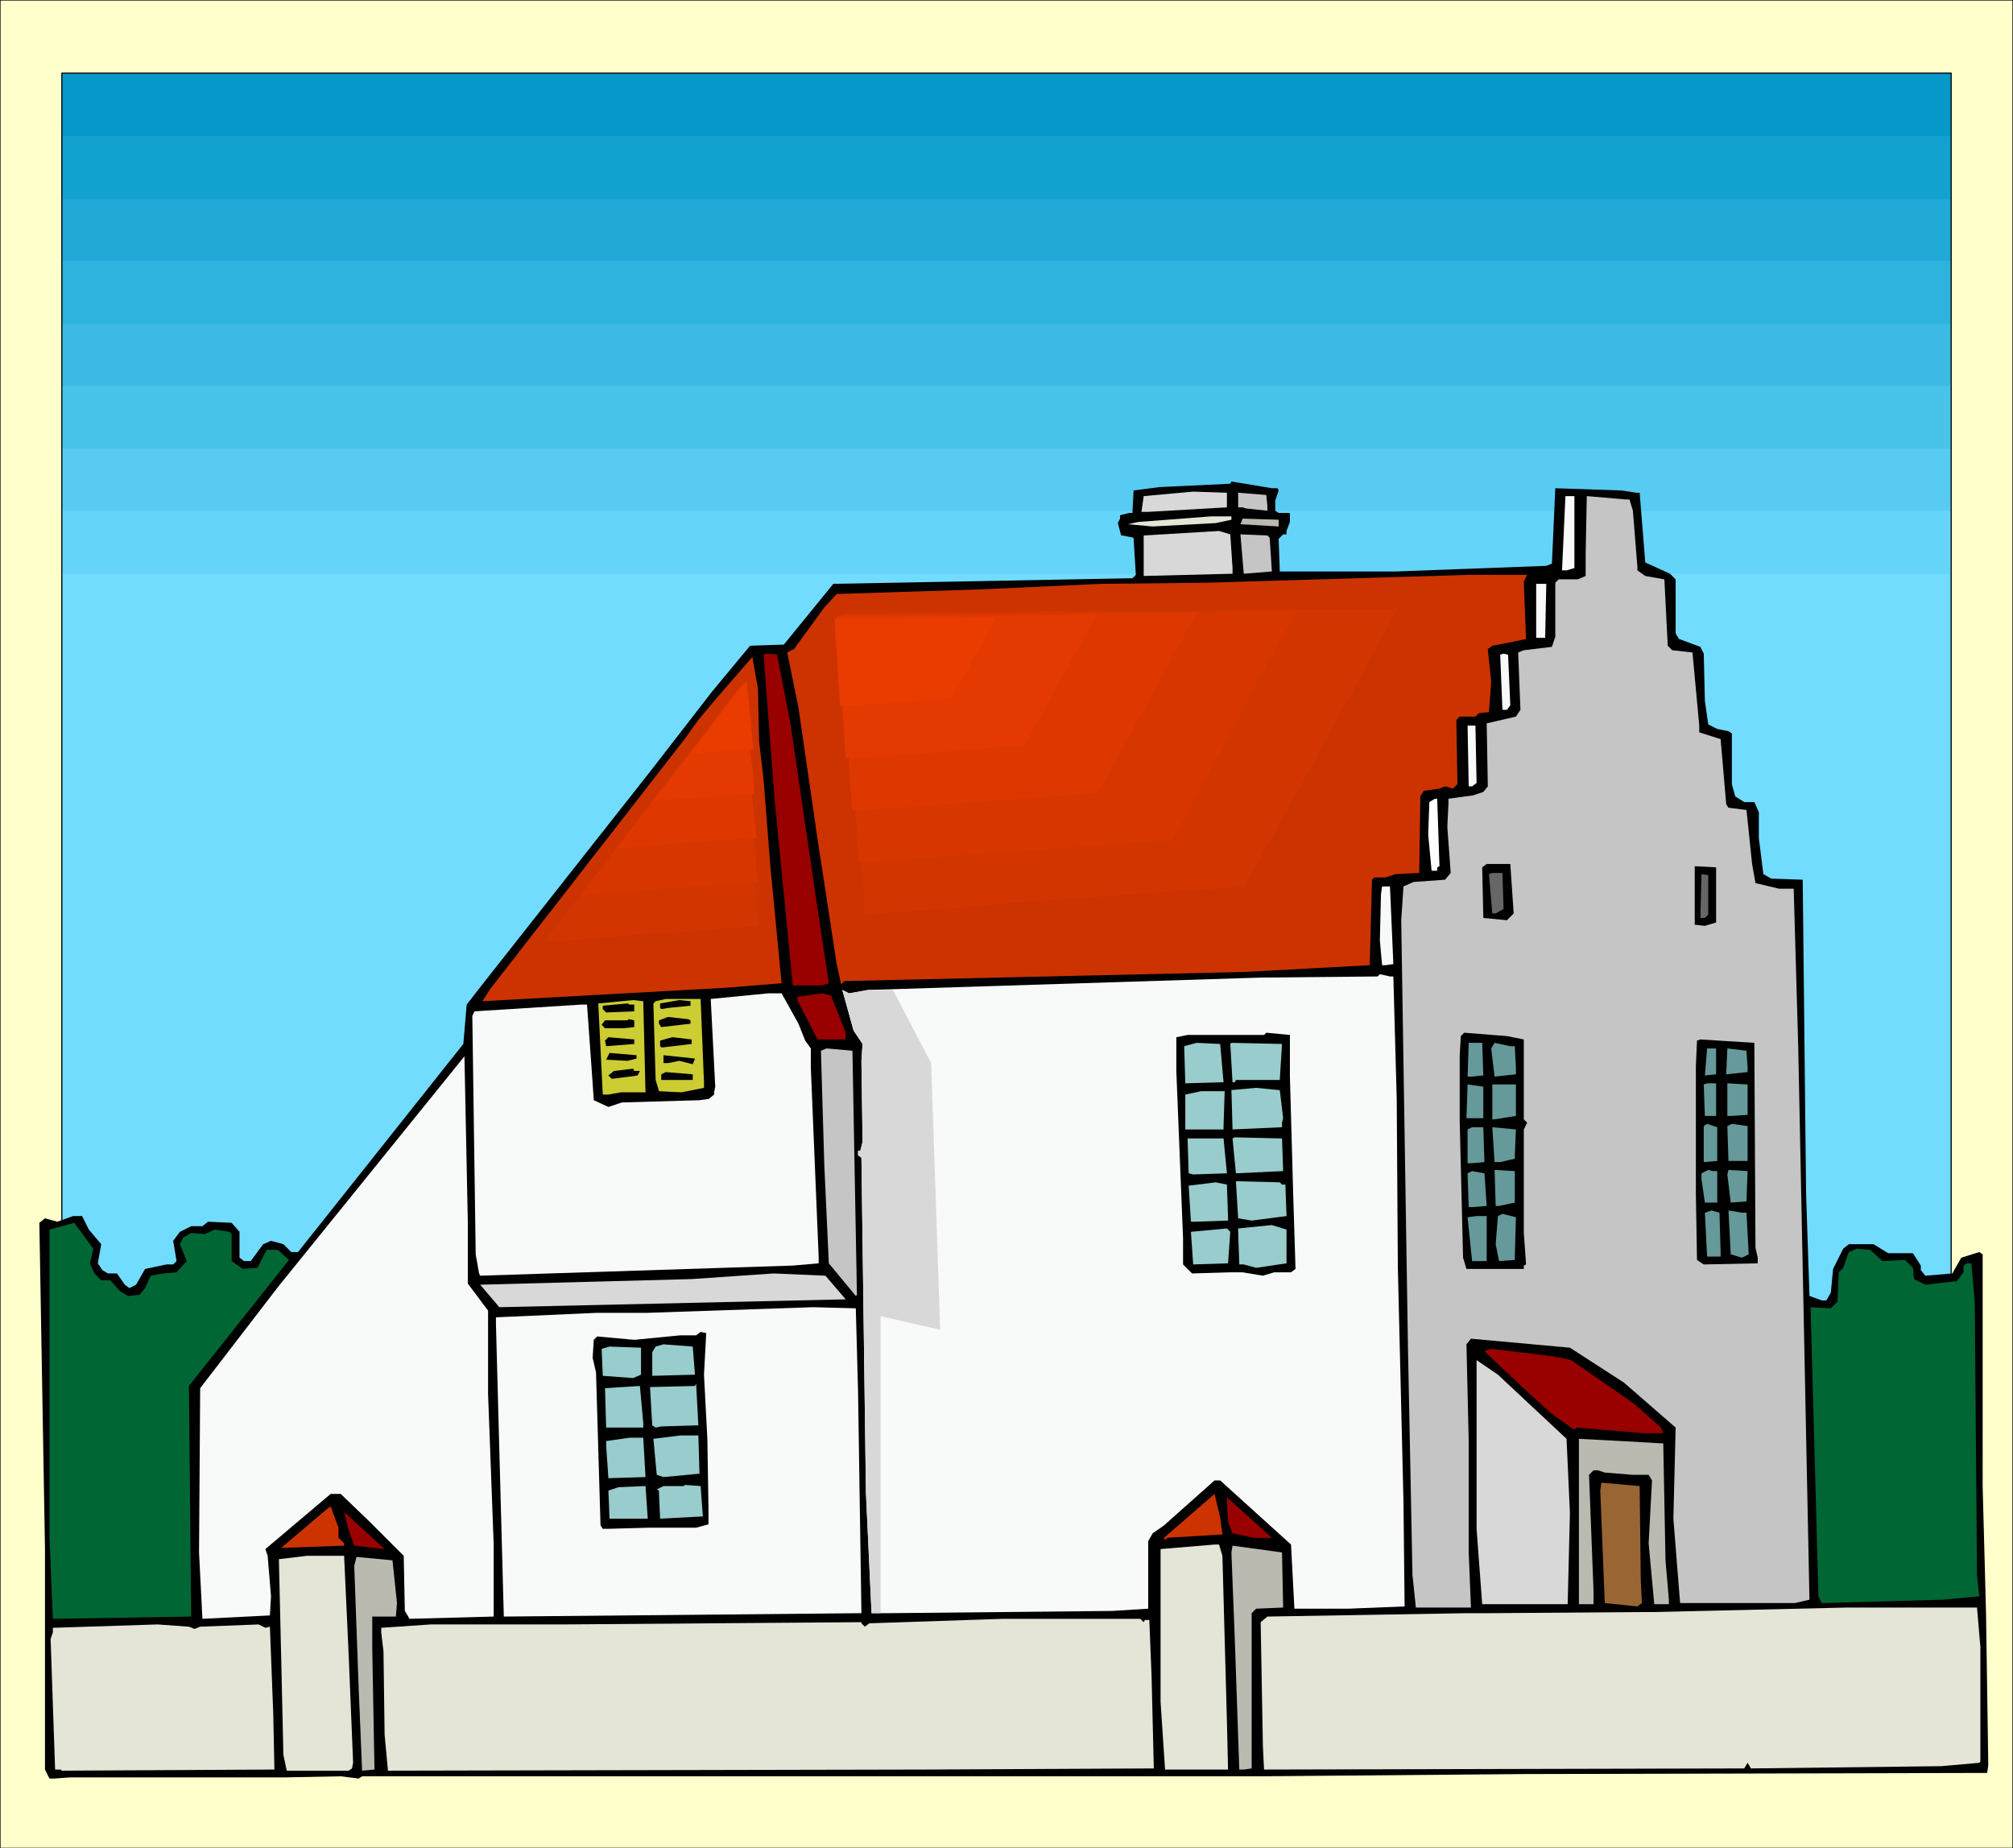
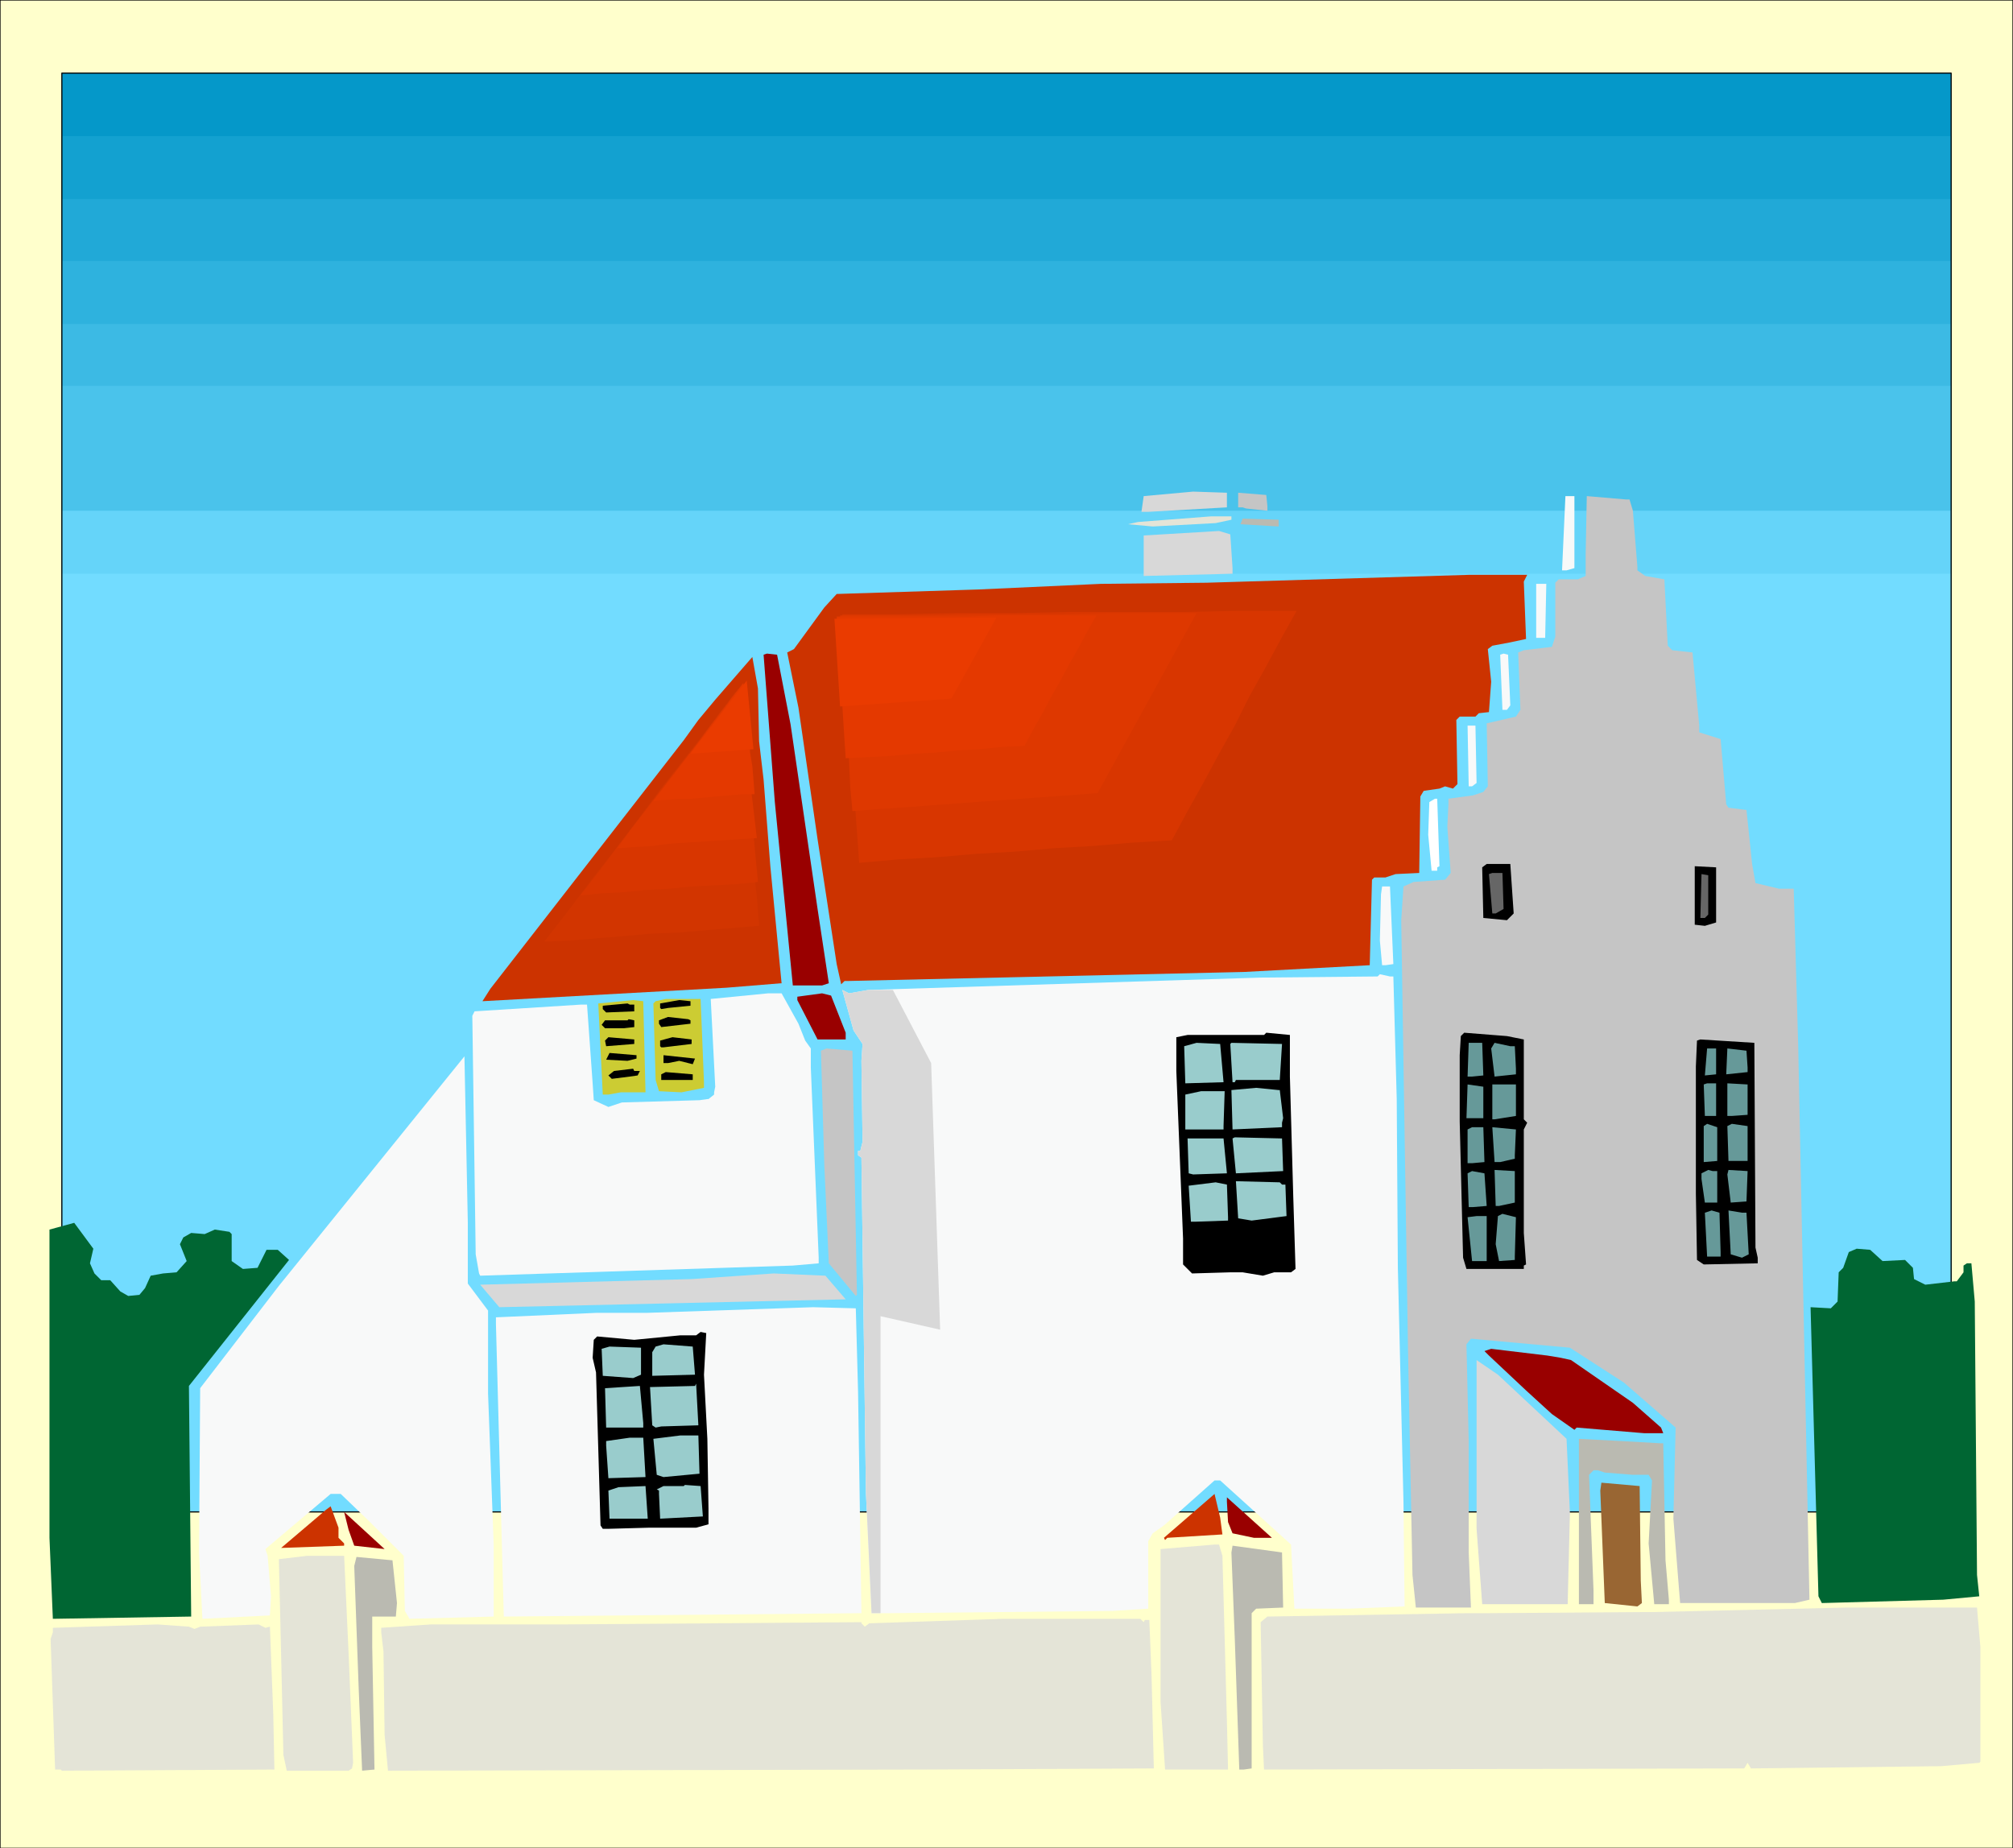
<svg xmlns="http://www.w3.org/2000/svg" fill-rule="evenodd" height="5.474in" preserveAspectRatio="none" stroke-linecap="round" viewBox="0 0 1790 1643" width="5.962in">
  <style>.pen0{stroke:#000;stroke-width:1;stroke-linejoin:round}.pen1{stroke:none}.brush11{fill:#000}.brush12{fill:#d8d8d8}.brush13{fill:#c5c5c5}.brush14{fill:#f8f9f9}.brush15{fill:#e4e4d7}.brush16{fill:#babab1}.brush17{fill:#c30}.brush18{fill:#900}.brush21{fill:#9cc}.brush22{fill:#699}.brush23{fill:#063}.brush25{fill:#d23500}.brush26{fill:#d83600}.brush27{fill:#de3800}.brush28{fill:#e43900}.brush29{fill:#ea3b00}</style>
  <path class="pen1" style="fill:#ffc" d="M0 1643h1790V0H0v1643z" />
  <path class="pen0" fill="none" d="M0 1643h1790V0H0v1643" />
  <path class="pen1" style="fill:#0598c9" d="M55 1344h1680V65H55v1279z" />
  <path class="pen1" style="fill:#13a1d0" d="M55 1344h1680V121H55v1223z" />
  <path class="pen1" style="fill:#21a9d7" d="M55 1344h1680V177H55v1167z" />
  <path class="pen1" style="fill:#2eb2de" d="M55 1344h1680V232H55v1112z" />
  <path class="pen1" style="fill:#3cbae4" d="M55 1344h1680V288H55v1056z" />
  <path class="pen1" style="fill:#4ac3eb" d="M55 1344h1680V343H55v1001z" />
-   <path class="pen1" style="fill:#57cbf2" d="M55 1344h1680V399H55v945z" />
  <path class="pen1" style="fill:#65d4f9" d="M55 1344h1680V454H55v890z" />
  <path class="pen1" style="fill:#72dcff" d="M55 1344h1680V510H55v834z" />
  <path class="pen0" fill="none" d="M55 1344h1680V65H55v1279" />
-   <path class="pen1 brush11" d="m1136 434 1 2-3 9v9l3 2h10v8l-3 8v3h-3l-4 4 1 29h103l134-5 5-2 3-67 59 2 13 2h3l5 62 11 5 11 5 5 5v48l3 5 19 7 3 6 1 42 3 21 8 4 10 2 3 2v45l3 11 8 5h9l4 9v23l4 32 7 4 28 1 3 279 3 91 11 4h4l4-7 2-21 9-18 5-4h22l13 8h22l7 11v4l4 5 24-2 8-14 16-5 3 2v206l3 113 2 135-1 7-412 1-234 2H322l-3 2-16-2-51 1H62l-14 1h-4l-4-8v-196l-5-290 5-4 11 3 14-5h8l6 12 11 13-3 17 4 6 5 3h8l7 10 4 3 6-3 8-14 19-4h6l3-3-3-18 6-8 10-5h10l5-4 21 1 7 8v23l4 3h6l11-15 7-3 11 3 7 7h6l147-185 3-35 14-18 149-189 55-71 34-41 30-1 44-54 266-5 3-3-2-33-10-2h-1l-3-11 2-4v-3l8-2h3l1-20 23-3 63-3 1-2 36 6h5z" />
  <path class="pen1 brush12" d="m1091 451-70 4h-6l2-14 44-4 30 1v13z" />
  <path class="pen1 brush13" d="M1127 450v4l-19-2-3-1h-4v-13l25 2 1 10z" />
  <path class="pen1 brush14" d="m1400 505-7 2h-4l3-66h8v64z" />
  <path class="pen1 brush13" d="m1449 444 3 10 4 50v3l7 5 17 3 3 59 4 4 18 2 6 65v6l19 6 5 58 2 3 16 2 5 48 3 17 21 5h13l4 140 10 492-13 3h-102l-6-75 2-81-46-40-48-31-88-8-4 5 2 86v99l2 49h-49l-3-29-4-202-6-380 2-30 9-4 28-2 5-6-3-41 1-21v-4l22-3 9-3 4-5-1-56 26-6 4-6-2-51 5-2 25-3 3-9v-48l3-3h17l7-3v-19l1-52 35 3h3z" />
  <path class="pen1 brush15" d="m1095 462-14 3-56 3-22-2 9-2 65-5h18v3z" />
  <path class="pen1 brush16" d="m1137 468-34-2 2-5 32 1v6z" />
  <path class="pen1 brush12" d="M1096 505v5l-79 2v-36l67-4 10 3 2 30z" />
-   <path class="pen1 brush13" d="m1129 478 2 30-25 2-3-35 24 1 2 2z" />
  <path class="pen1 brush17" d="m1355 517 2 51-14 3-16 3-4 3 3 29-2 27-9 1-3 3h-14l-3 3 1 57-4 4-7-2-5 2-14 2-3 5-1 68-21 1-9 3h-10l-2 2-2 76-112 6-351 8h-4l-3 3-4-18-17-111-17-117-10-49 6-3 27-37 11-12 126-4 109-5 94-1 233-7h52l-3 6z" />
  <path class="pen1 brush14" d="M1374 567h-8v-48h9l-1 48z" />
  <path class="pen1 brush18" d="m703 644 24 164 10 66-6 2h-26l-16-163-10-131 3-1 9 1 12 62z" />
  <path class="pen1 brush14" d="m1343 627-3 4h-4l-2-49 3-1 4 1 2 45z" />
  <path class="pen1 brush17" d="m675 659 4 34 6 77 10 104-49 4-217 12 7-11 172-221 13-18 15-18 33-38 5 28 1 47z" />
  <path class="pen1 brush14" d="m1313 696-4 3h-3l-1-54h7l1 51z" />
  <path class="pen1" style="fill:#fff" d="m1280 770-2 1v3h-5l-3-32 1-29 5-3h2l2 60z" />
  <path class="pen1 brush11" d="m1346 812-6 6-21-2-1-45 4-3h21l3 44zm180 7v1l-10 3-9-1v-52l19 1v48z" />
  <path class="pen1" d="m1337 808-7 4h-3l-3-35 3-1h9l1 32zm182 5-3 3h-4l1-39 6 1v35z" style="fill:#666" />
  <path class="pen1 brush14" d="m1239 857-7 1h-3l-2-22 1-41 1-7h7l3 69zm0 11 3 109 1 150 5 208 1 93-50 2h-48l-3-57-63-57h-5l-45 40-10 7-4 7v60l-32 2-199 2h-15l-5-107-4-298-3-2v-4h2l2-8-1-72 1-15-8-12-10-36 6 3 17-3 349-11 104-1 2-2 9 2h3zm-529 42 6 15 5 7v17l7 169v5l-23 2-278 9-1-2-3-17-3-212 2-4 95-6h5l5 70 1 15 13 6 12-4 69-2 7-1h1l5-4v-2l1-5-4-78 51-5h12l15 27z" />
  <path class="pen1 brush18" d="M752 918v6h-25l-18-35v-3l22-3 8 2 13 33z" />
  <path class="pen1" d="M626 962v5l-20 4-20-1-3-10-2-68 2-2 9-2h31l3 74zm-52 9h-22l-11 2h-5l-4-81 31-3 9 1 2 81z" style="fill:#cc3" />
  <path class="pen1 brush11" d="m614 894-20 2-6 1-1-1v-4l17-3 10 1v4zm-50-1v6l-25 1-3-3v-3l22-2 2 1h4zm50 14v3l-26 3-2-3v-3l8-3 18 2 2 1zm-50 6-9 1h-17l-3-3 3-4h20l1-1 5 1v6zm583 44 3 107 2 64-4 3h-15l-10 3-18-3h-11l-34 1-8-8v-23l-6-149v-30l10-2h68l2-2 21 2v37zm208-33v71l3 3-3 6v92l2 28-2 1v3h-51l-3-10-3-121v-59l1-17 3-3 38 3 15 3zm-791 4-25 2-1-5 3-3 23 2v4zm51 0-25 3h-2l-1-1v-5l11-3 17 2v4zm946 181 2 9v5l-48 1-6-4-1-59V948l1-23 3-1 48 3 1 182z" />
  <path class="pen1 brush21" d="m1088 962-34 1-1-33 11-3 21 1 3 34zm50-2h-39l-1 2h-2l-2-34 1-1 45 1-2 32z" />
  <path class="pen1 brush22" d="m1319 956-10 1h-4l1-30h12l1 29zm28-26 1 20v5l-19 2-3-25 3-5 14 3h4z" />
  <path class="pen1 brush13" d="m762 1151-1 1-24-29-4-87-3-102 5-2 23 2 4 217z" />
  <path class="pen1 brush22" d="m1526 955-10 1 2-24h8v23zm28-6v4l-19 2 1-23 17 2 1 15z" />
  <path class="pen1 brush11" d="m566 941-8 2-19-1 3-6 24 2v3zm50 5-12-3-10 2h-4v-7l28 3-2 5z" />
  <path class="pen1 brush14" d="m416 1141 18 24v74l5 134v64l-75 2-1-2-3-5-1-49-31-31-25-24h-9l-58 49 2 6 3 36-1 17-60 3-3-59 1-146 70-91 165-204 3 148v54z" />
  <path class="pen1 brush11" d="m569 952-2 4-7 1-16 2-3-3 5-4 17-2 1 2h5zm47 8h-28v-5l4-2 24 2v5z" />
  <path class="pen1 brush22" d="M1526 992h-10l-1-28 3-1h8v29zm28-1-14 1h-4v-29l18 1v27zm-235 3h-15l1-30 14 2v28zm29-2-19 3h-2v-31h21v28z" />
  <path class="pen1 brush21" d="m1138 969 3 25-1 4v4l-44 2-1-35 22-2 20 2h1zm-50 32v3h-34v-31l14-3h21l-1 31z" />
  <path class="pen1 brush22" d="m1527 1032-12 1v-32l3-2 9 3v30zm27 0h-17l-1-31 4-2 14 2v31zm-234 1-11 1h-4v-30l4-2h10l1 31zm27-6v3l-13 3h-5l-2-31 21 2-1 23z" />
  <path class="pen1 brush21" d="m1141 1041-42 2-3-31 2-1 42 1 1 29zm-50 2-30 1-4-1-1-31h32l3 31z" />
  <path class="pen1 brush22" d="m1347 1069-14 3h-3l-1-32 18 1v28zm180-28v28h-11l-3-21v-5l6-3 4 1h4zm26 27-14 1-3-25 1-4 17 1-1 27zm-231 4-12 1h-4l-1-30 4-2 11 2 2 29z" />
  <path class="pen1 brush21" d="M1140 1053h3l1 28-31 4-12-2-2-33 39 1 2 2zm-48 29v3l-29 1h-4l-2-32 24-3 10 2 1 29z" />
  <path class="pen1 brush22" d="M1530 1113v4h-12l-2-39 6-2 7 2 1 35zm23-35 2 37-6 3-10-3-2-39 12 2h4zm-206 39v3l-14 1-3-15 2-25 4-2 12 3-1 35zm-25 4h-13l-4-39 8-1h9v40z" />
  <path class="pen1 brush23" d="m80 1123 4 9 6 6h8l9 10 7 4 10-1 5-6 5-11 11-2 12-1 9-10-6-15 3-6 7-4 12 1 9-4 13 2 2 2v24l10 7 13-1 8-16h10l10 9-89 112 2 205-123 2-3-72v-274l22-6 17 23-3 13z" />
-   <path class="pen1 brush21" d="m1144 1123-27 4-11-3h-4l-1-29v-3l30-3 13 4v30zm-52 0-31 1-2-29 32-3 3 3-2 28z" />
  <path class="pen1 brush23" d="m1674 1121 20-1 7 7 1 10 10 5 26-3h2l6-8v-6l3-2h4l3 34 2 243 2 19-32 3-108 3-3-6-7-257 18 1 6-6 1-26 4-4 5-14 7-3 12 1 11 10z" />
  <path class="pen1 brush12" d="m752 1155-308 7-17-20 188-5 73-5 46 2 18 21z" />
  <path class="pen1 brush14" d="m763 1237 3 197-318 3-7-260v-6l90-4h45l147-5 38 1 2 74z" />
  <path class="pen1 brush11" d="m626 1222 3 57 1 62v14l-11 3h-42l-36 1h-5l-2-3-4-136-3-13 1-16 3-3 33 3 41-4h14l4-3 5 1-2 37z" />
  <path class="pen1 brush21" d="m618 1222-38 1v-21l3-5 7-2 26 2 2 25zm-48 0-7 3-27-2-1-24 7-2 28 1v24z" />
  <path class="pen1 brush18" d="m1388 1207 9 2 55 38 25 22 2 5h-17l-60-5-2 2-20-14-23-21-33-31-4-4 6-2 50 6 12 2z" />
  <path class="pen1 brush12" d="m1393 1279 3 66-2 81h-76l-5-67v-150l19 13 61 57z" />
  <path class="pen1 brush21" d="m588 1268-5 1-3-2-2-34 40-1 1-2 2 37-33 1zm-16 1h-33l-1-35 31-2 3 33v4zm50 41-32 3-6-2-3-32 24-3h16l1 34zm-48 3-33 1-2-29v-4l21-3h12l2 35z" />
  <path class="pen1 brush16" d="M1477 1283h2l2 104 3 35v4h-13l-5-54 3-56-3-5h-14l-25-2-6-2h-4l-4 4 4 103v12h-13v-147l38 2 35 2z" />
  <path class="pen1" style="fill:#963" d="m1459 1405 1 20-4 3-29-3-4-100 1-7 34 3 1 84z" />
  <path class="pen1 brush21" d="m625 1348-38 2-1-22v-3l-2-1 6-3h18l1-1 14 1 2 27zm-83 2-1-25 9-3 24-1 2 29h-34z" />
  <path class="pen1 brush17" d="m1087 1364-49 3-2 2-1-2 45-39 5 21 2 15z" />
  <path class="pen1 brush18" d="m1115 1367-19-4-4-10-1-18v-4l40 36h-16z" />
  <path class="pen1 brush17" d="m301 1367 5 5v2l-56 2 40-34 4-3 7 19v9z" />
  <path class="pen1 brush18" d="m315 1374-5-14-4-16 36 33-27-3z" />
  <path class="pen1 brush15" d="m1087 1383 4 147 1 43h-56l-4-60v-136l48-4h4l3 10z" />
  <path class="pen1 brush16" d="m1141 1429-24 1-4 4v138l-7 1h-4l-4-116-3-77 1-6 44 6 1 49z" />
  <path class="pen1 brush15" d="m310 1470 4 97-1 5-3 2h-55l-3-14-2-88-2-86 25-3h33l4 87z" />
  <path class="pen1 brush16" d="m353 1425-1 12h-21v27l2 109-11 1-3-72-4-110 2-8 32 3 4 38z" />
  <path class="pen1 brush15" d="M1761 1464v102l-1 1-34 3-169 2-3-5-3 5-427 1-1-21-2-110 6-5 177-3h19l137-1h10l172-4h116l3 35zm-744-22 1-2h4l2 50 2 82-204 1-477 1-3-32-1-74-2-17v-4l44-3h117l266-2v1l3 3 4-3 119-4h122l3 3zm-844 6 5-2 52-2 6 3 4-1 3 78 1 49-189 1-1-1h-5l-4-116 2-6v-4l93-3 28 2 5 2z" />
  <path class="pen1 brush12" d="m794 880 34 65 8 237-53-12v264h-8l-5-107-4-298-3-2v-4h2l2-8-1-72 1-15-8-12-10-36 6 3 17-3h22z" />
  <path class="pen1 brush17" d="m775 859 397-29 160-291-578 4 21 316z" />
-   <path class="pen1 brush25" d="m769 813 42-3 43-3 42-4 42-3 42-3 42-3 43-3 42-3 17-31 17-31 17-30 17-31 17-31 17-31 17-31 17-31-62 1h-61l-61 1H936l-62 1h-61l-61 1 2 33 2 34 2 33 2 34 3 33 2 34 2 33 2 34z" />
  <path class="pen1 brush26" d="m764 767 34-3 35-2 35-3 35-2 34-3 35-2 35-3 35-2 14-26 14-25 14-26 14-25 13-26 14-25 14-26 14-25h-50l-51 1H951l-50 1h-51l-50 1h-51l2 27 2 28 2 28 1 27 2 28 2 27 2 28 2 28z" />
  <path class="pen1 brush27" d="m758 721 27-2 28-2 27-2 27-2 27-2 28-2 27-2 27-2 11-20 11-20 11-20 11-20 11-20 11-20 11-20 11-20h-79l-40 1h-79l-40 1h-79l1 22 1 21 2 22 1 22 2 21 1 22 1 22 2 22z" />
  <path class="pen1 brush28" d="m752 674 20-1 20-1 20-2 20-1 20-2 19-1 20-2 20-1 8-15 8-14 8-15 8-14 8-15 8-14 8-15 8-14h-87l-28 1H744l1 16 1 16 1 16 1 15 1 16 1 16 1 16 1 15z" />
  <path class="pen1 brush29" d="m747 628 99-7 40-72-144 1 5 78z" />
  <path class="pen1 brush17" d="m677 863-226 16 201-262 25 246z" />
  <path class="pen1 brush25" d="m675 823-24 2-24 2-24 2-24 1-23 2-24 2-24 2-24 1 21-27 21-28 22-28 21-28 21-28 22-28 21-27 21-28 3 26 3 26 2 26 3 26 2 26 3 26 3 26 2 26z" />
  <path class="pen1 brush26" d="m674 784-20 2-20 1-19 1-20 2-20 1-19 2-20 1-20 2 18-23 17-23 18-23 17-23 18-23 18-23 17-23 18-23 2 22 2 21 2 22 2 21 2 22 3 21 2 22 2 21z" />
  <path class="pen1 brush27" d="m673 745-16 1-15 1-16 1-15 1-16 1-15 2-16 1-15 1 13-18 14-18 14-18 14-18 14-18 13-18 14-18 14-18 2 17 1 17 2 16 2 17 1 17 2 17 2 17 2 17z" />
  <path class="pen1 brush28" d="M671 706h-11l-11 1-12 1-11 1-11 1h-11l-12 1-11 1 10-13 10-13 10-13 10-13 10-13 10-13 10-14 10-13 2 13 1 12 1 12 1 12 1 13 2 12 1 12 1 13z" />
  <path class="pen1 brush29" d="m670 666-56 4 50-65 6 61z" />
</svg>